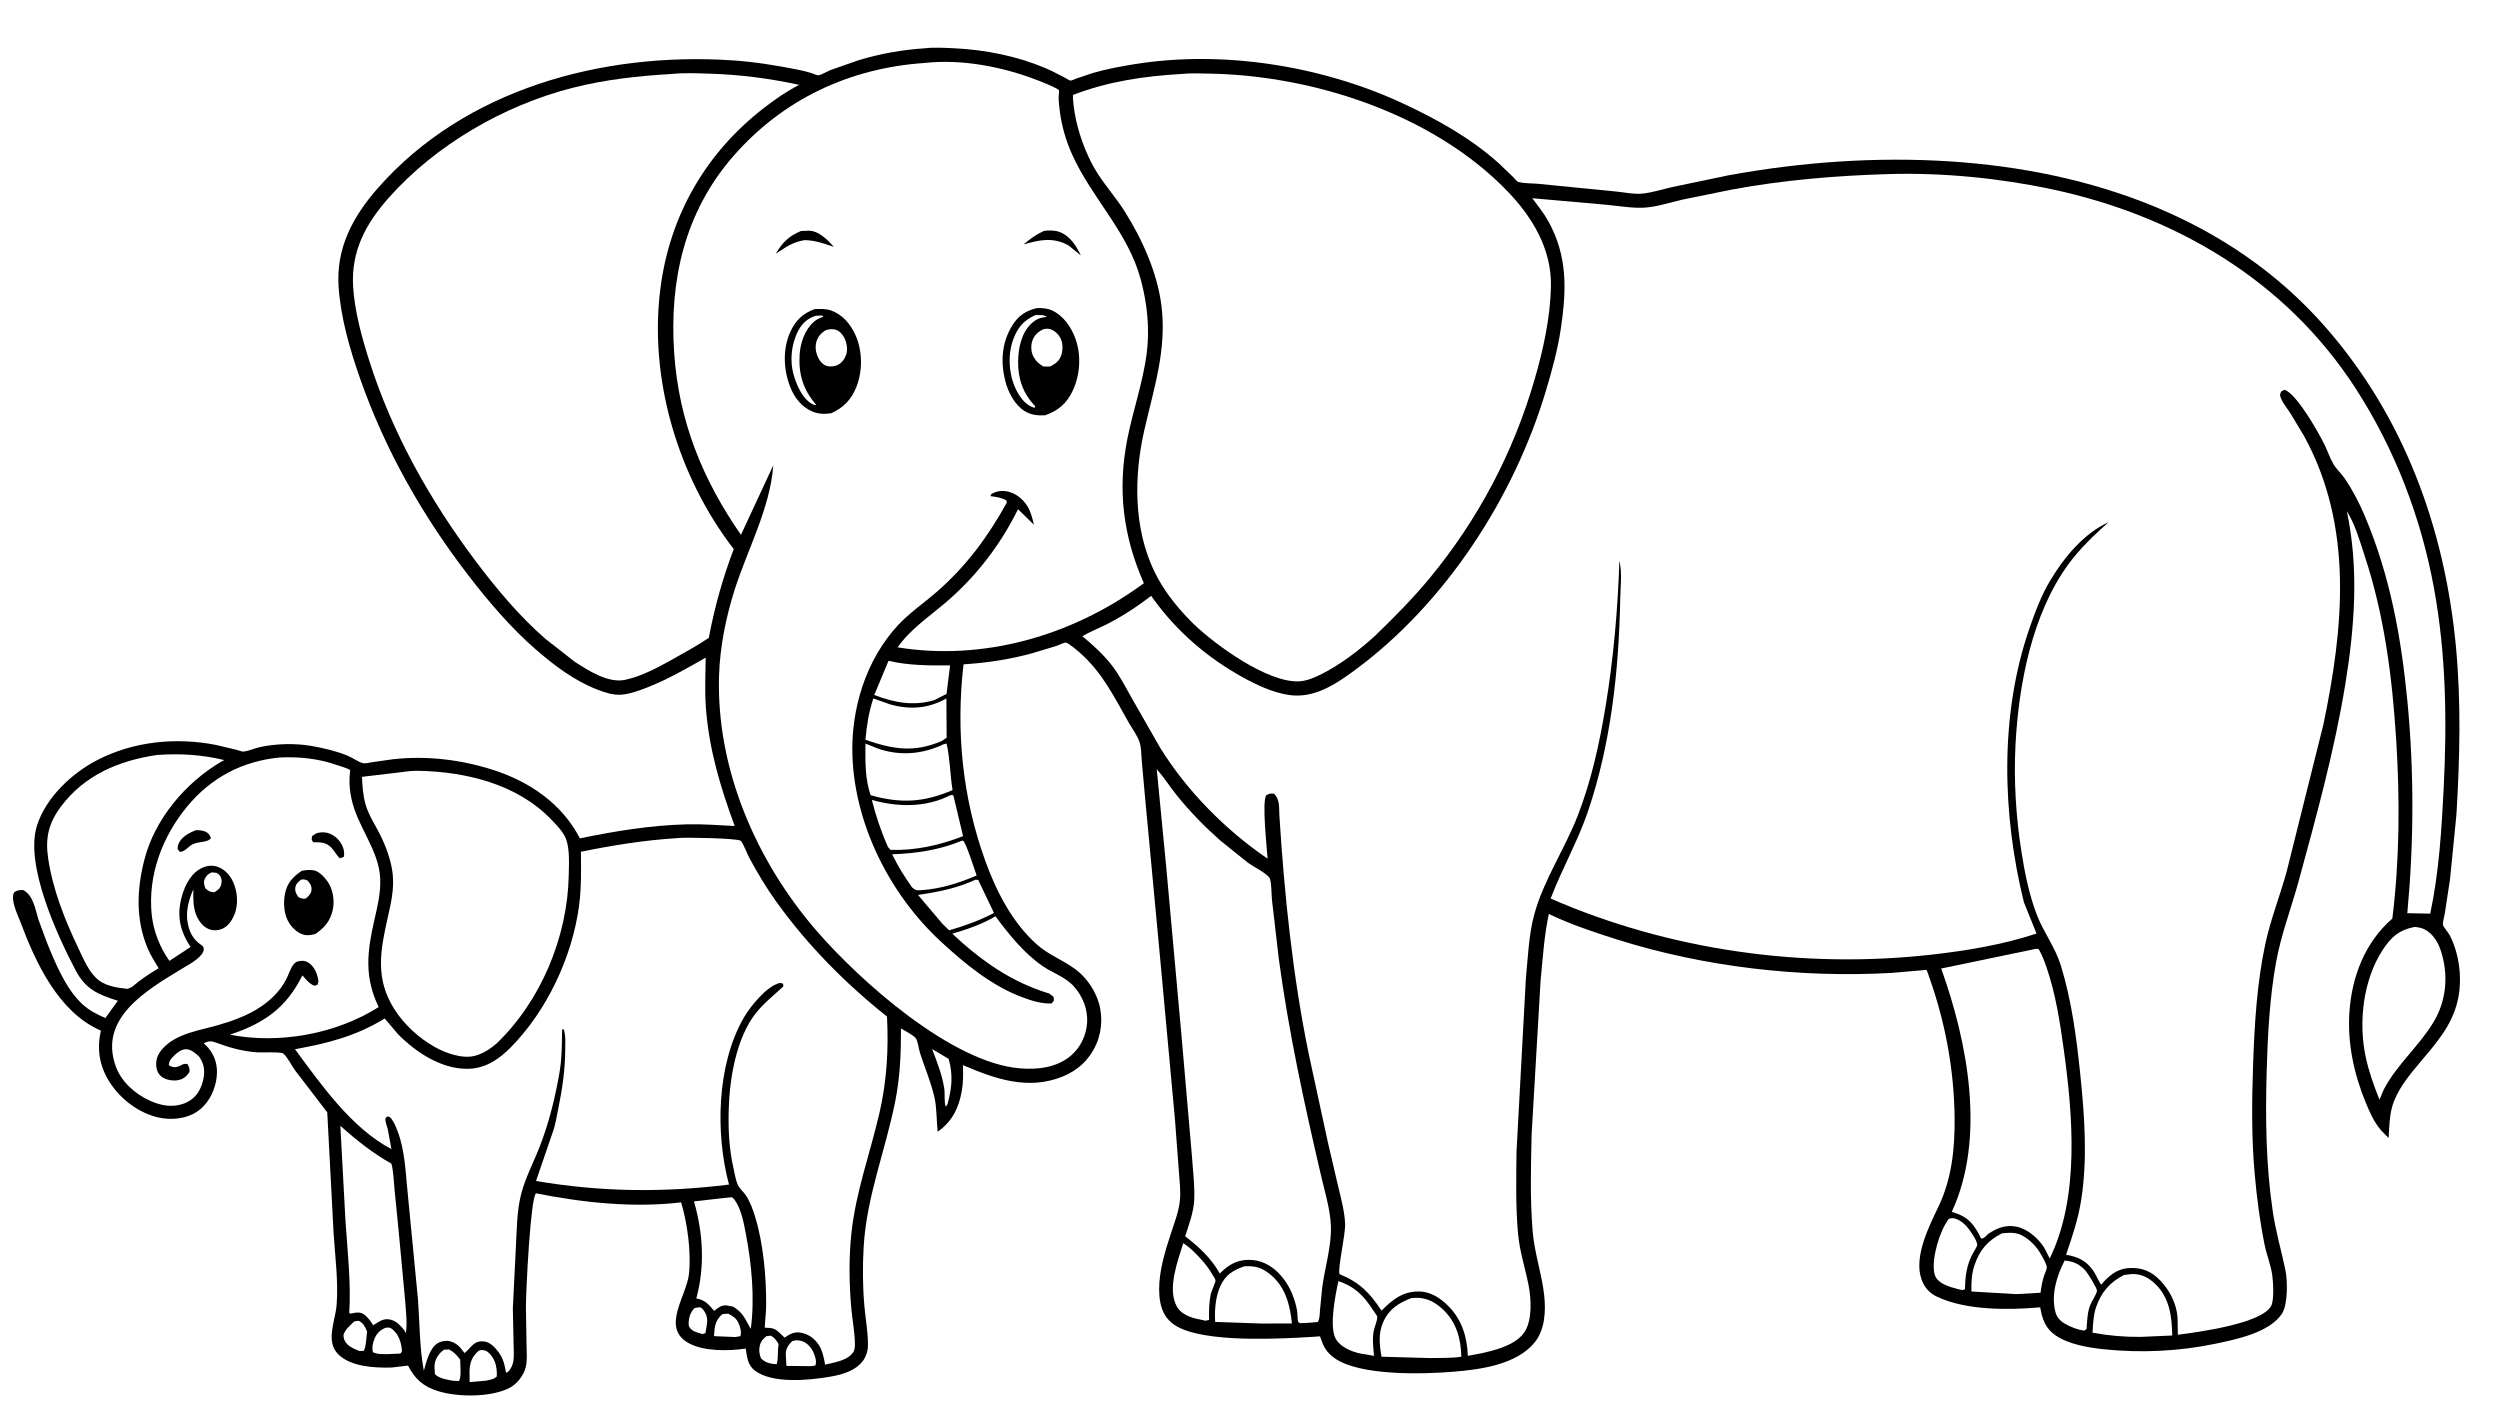
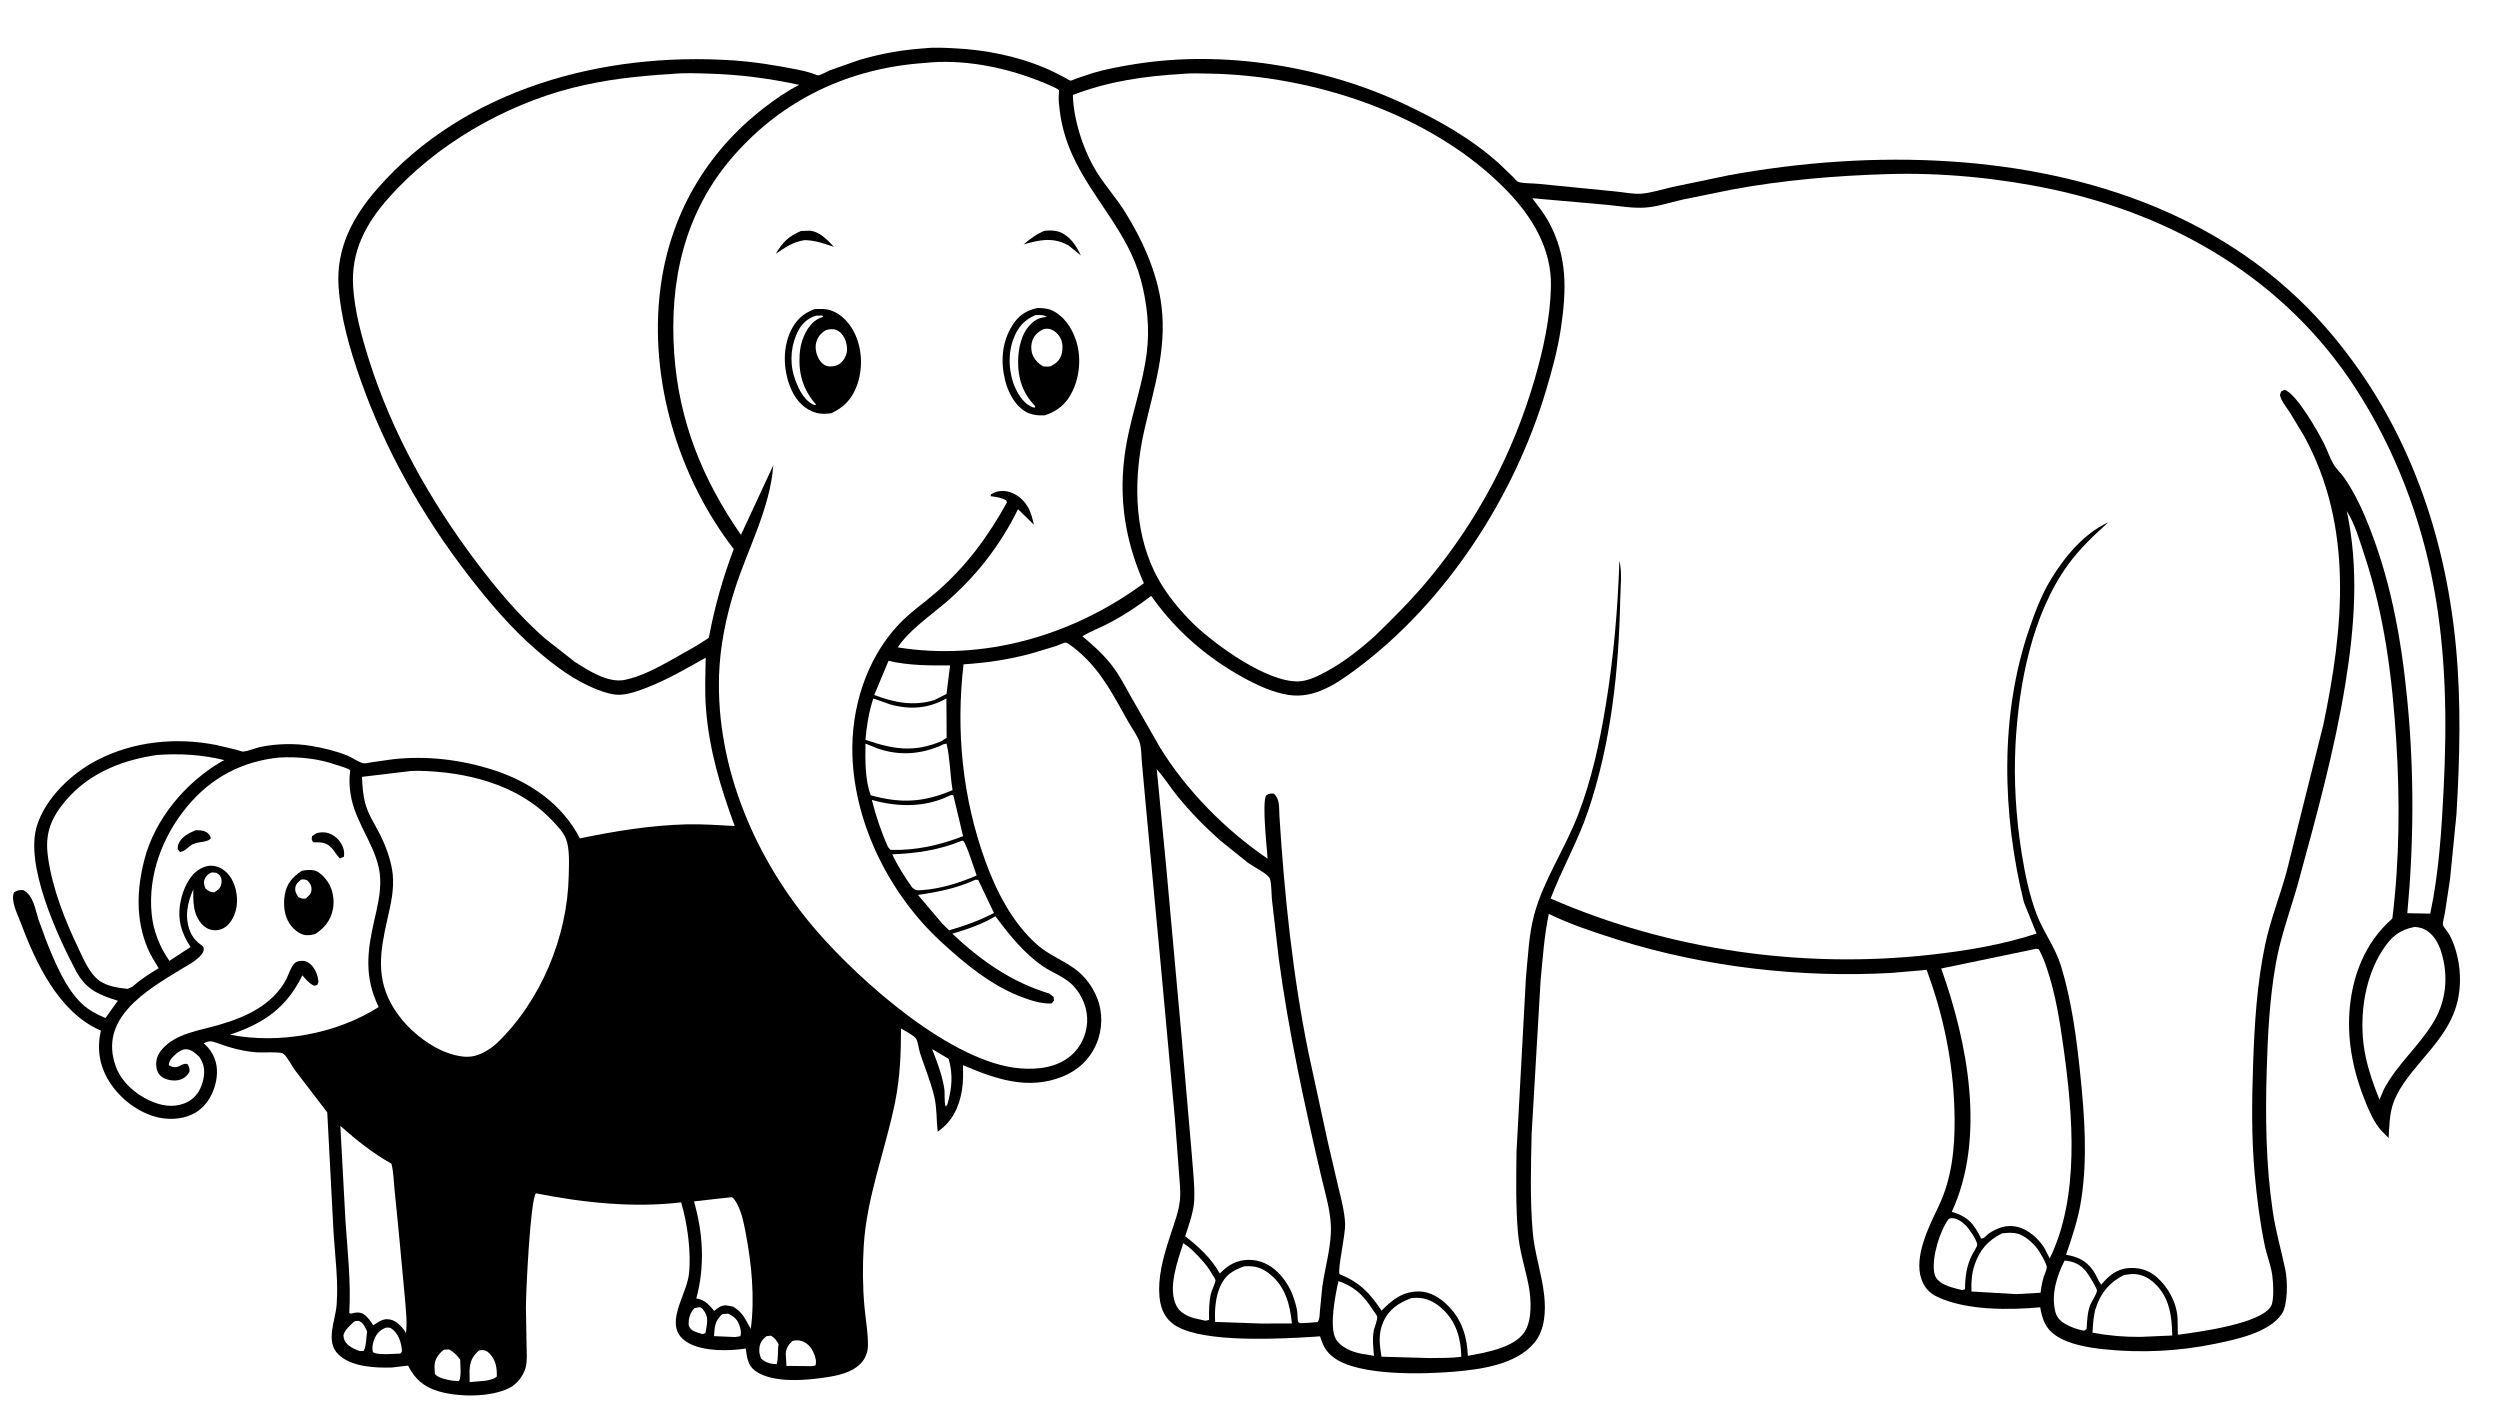
<svg xmlns="http://www.w3.org/2000/svg" version="1.1" style="display: block;" viewBox="0 0 2048 1152" width="1820" height="1024">
  <path transform="translate(0,0)" fill="rgb(255,255,255)" d="M -0 -0 L 2048 0 L 2048 1152 L -0 1152 L -0 -0 z" />
  <path transform="translate(0,0)" fill="rgb(0,0,0)" d="M 757.57 39.421 C 765.148 38.504 774.27 39.048 781.918 39.423 C 807.203 40.663 832.885 45.727 856.281 55.607 C 861.662 57.88 866.872 60.672 872.067 63.341 C 873.139 63.892 876.117 65.861 877.037 65.909 C 877.835 65.95 880.899 64.493 881.806 64.169 L 895.321 59.659 C 906.446 56.378 918.232 54.233 929.681 52.393 C 1001.9 40.782 1082.82 53.756 1148.84 84.397 C 1177.11 97.516 1204.61 112.795 1227.93 133.731 L 1239.72 145.044 C 1240.5 145.812 1242.55 148.389 1243.44 148.738 C 1247.39 150.28 1255.63 149.947 1260.06 150.443 L 1323.32 156.694 C 1330.2 157.305 1337.92 159.075 1344.76 158.511 C 1352.91 157.838 1361.85 154.915 1369.9 153.093 L 1416.44 143.382 C 1475.75 132.593 1537.11 128.173 1597.29 132.065 C 1712.97 139.545 1826.49 178.314 1904.7 267.443 C 1969.26 341.022 2002.64 432.34 2011.86 529.144 C 2016.23 575.053 2015.08 621.046 2012.32 667.004 L 2007.09 719.878 L 2002.82 747.959 C 2002.42 750.515 2001 755.137 2001.28 757.593 C 2001.41 758.766 2005.88 764.207 2006.8 765.993 C 2014.99 781.81 2017.32 802.567 2013.26 819.865 C 2008.43 840.491 1995.16 855.092 1981.9 870.857 C 1973.31 881.074 1963.56 892.986 1959.78 906.055 C 1957.39 914.342 1957.31 923.532 1956.75 932.09 L 1950.83 926.121 C 1944.97 919.435 1941.35 911.202 1938 903.069 C 1928.35 879.691 1922.9 854.353 1924.64 828.973 C 1926.65 799.685 1937.4 771.81 1959.8 752.353 C 1965.76 704.427 1966.03 654.762 1963 606.589 C 1959.76 554.994 1953.38 504.265 1937.07 455 C 1933.05 442.874 1929.34 429.373 1922.5 418.538 C 1932.5 465.264 1928.95 513.192 1921.35 559.937 C 1912.47 614.611 1897.7 667.965 1883.15 721.343 C 1876.98 743.972 1868.61 765.44 1864.45 788.684 C 1859.25 817.739 1857.73 847.486 1856.88 876.952 C 1855.76 915.433 1856.2 954.308 1861.88 992.452 C 1864.3 1008.78 1868.82 1024.12 1872.19 1040.17 C 1873.99 1048.76 1874.39 1068.54 1869.28 1076.18 C 1859.02 1091.52 1831.96 1097.09 1815.01 1100.62 C 1785.01 1106.88 1753.97 1108.36 1723.5 1105.17 C 1710.81 1103.84 1694.79 1101.21 1684.02 1093.87 C 1675.49 1088.06 1672.97 1080.38 1671.33 1070.81 C 1645.64 1073.1 1611.15 1073.48 1587.17 1062.3 C 1580.65 1059.26 1576.45 1054.65 1574.07 1047.83 C 1567.6 1029.3 1580.3 1004.43 1588.13 988.017 C 1598.94 965.367 1601.46 940.542 1601.21 915.716 C 1600.83 876.981 1593.77 838.043 1580.83 801.552 C 1580.54 800.734 1578.54 794.586 1578.16 794.357 C 1577.99 794.249 1575.58 794.622 1575.08 794.674 L 1549.19 796.889 C 1474.71 801.06 1396.05 791.991 1324.96 769.576 C 1305.83 763.543 1286.94 757.246 1268.8 748.597 C 1264.95 766.44 1263.87 784.859 1262.06 803 L 1254.73 928.49 C 1254.09 955.322 1253.35 982.095 1255.58 1008.88 C 1257.08 1026.72 1263.1 1043.36 1265.01 1061.05 C 1266.4 1073.96 1265.64 1089.27 1257.07 1099.72 C 1242.23 1117.8 1212.83 1121.74 1190.91 1123.56 C 1165.88 1125.63 1113.59 1127.2 1092.95 1112.21 C 1088.48 1108.97 1085.4 1105.2 1083.38 1100.09 L 1081.59 1095.29 C 1081.51 1095.07 1081.57 1094.71 1081.35 1094.62 C 1081 1094.47 1078.3 1094.82 1077.76 1094.86 L 1063.23 1095.7 C 1039.37 1096.83 978.356 1099.53 959.814 1083.47 C 957.797 1081.73 955.957 1079.75 954.548 1077.48 C 950.64 1071.17 949.583 1063.49 949.565 1056.2 C 949.527 1040.55 954.518 1024.64 959.356 1009.89 C 962.301 1000.91 965.719 992.233 966.618 982.751 C 967.343 975.12 966.195 966.659 965.699 958.99 L 962.517 916.795 L 950.412 785.228 L 938.156 654.43 L 935.34 623.309 C 934.899 618.457 935.067 612.852 933.65 608.19 C 932.013 602.804 927.309 596.486 924.49 591.511 C 912.74 570.776 903.008 550.824 884.803 534.717 C 883.029 533.148 875.063 526.358 873.044 526.276 C 871.482 526.212 866.982 528.443 865.317 529.021 L 845.716 534.967 C 827.3 540.055 808.38 542.895 789.336 544.076 C 782.962 598.625 788.412 653.161 807.098 704.977 C 816.116 729.987 829.281 755.683 849.413 773.577 C 859.003 782.1 870.357 786.146 880.462 793.5 C 888.755 799.535 894.951 807.904 898.751 817.397 C 903.488 829.234 903.248 843.175 898.23 854.896 C 892.775 867.638 883.062 876.759 870.285 881.862 C 842.008 893.154 815.254 883.73 788.827 872.4 C 789.054 879.661 789.185 886.337 787.919 893.523 C 785.454 907.524 779.98 918.667 768.158 926.971 C 767.057 917.473 767.594 907.947 765.44 898.546 C 762.616 886.22 757.521 874.431 753.654 862.41 C 752.722 859.511 751.941 853.031 750.438 850.704 C 748.704 848.019 741.005 844.192 738.087 842.346 C 738.101 863.047 737.368 882.297 733.267 902.656 C 725.258 942.418 709.931 980.166 707.532 1021.03 C 706.574 1037.36 706.688 1053.69 708.128 1069.99 C 709.056 1080.5 711.137 1091.38 711.023 1101.92 C 710.99 1104.96 710.538 1107.63 709.278 1110.4 L 708.998 1111 C 708.5 1112.1 708.034 1113.14 707.319 1114.13 C 700.956 1122.93 689.949 1125.96 679.749 1127.7 C 662.811 1130.58 632.997 1133.61 618.5 1122.72 C 612.449 1118.17 611.932 1111.52 610.911 1104.6 C 597.149 1106.69 576.743 1107.06 564.231 1100.19 C 541.232 1087.55 562.422 1061.72 564.396 1043.56 C 566.326 1025.8 563.168 1002.09 557.983 984.837 C 518.915 989.504 477.458 985.086 439.108 977.424 C 434.537 981.073 430.806 1058.13 430.83 1071 L 431.355 1102.11 C 431.461 1107.82 432.071 1114.72 430.57 1120.26 C 428.779 1126.87 423.608 1133.59 417.5 1136.76 C 402.174 1144.72 374.946 1144.51 358.584 1139.4 C 346.686 1135.69 339.824 1129.38 334.262 1118.56 L 320.778 1120.14 C 306.988 1120.51 287.486 1119.61 277.078 1109.29 C 266.404 1098.71 274.744 1081.84 275.75 1069 C 277.254 1049.79 274.562 1029.59 273.294 1010.39 L 268.089 911.134 L 241.612 876.542 C 239.115 873.116 235.092 865.181 231.998 862.898 C 229.95 861.387 213.936 862.197 210.48 861.947 C 198.941 861.111 188.191 858.142 177.408 854.12 C 172.858 852.422 171.119 852.536 166.821 854.5 C 169.045 856.425 170.921 858.415 172.578 860.858 C 177.704 868.414 178.686 876.655 176.992 885.5 C 175.107 895.341 169.793 905.073 161.247 910.651 C 152.274 916.507 140.154 917.629 129.831 915.317 C 113.761 911.718 98.714 900.281 89.9 886.5 C 81.356 873.14 79.28 859.41 82.621 844.145 L 81.856 843.807 C 47.637 828.51 29.104 788.177 16.691 755.069 C 14.239 748.529 8.516 737.446 11.5 730.896 C 14.565 728.953 15.508 728.994 19 728.993 C 27.503 733.433 28.843 744.833 31.531 753.231 L 38.238 771.44 C 45.048 788.341 53.749 809.667 67.274 822.286 C 72.858 827.496 79.411 830.879 86.367 833.833 L 96.528 819.688 C 80.558 814.607 70.217 810.443 61.984 794.795 C 47.043 766.396 19.999 708.2 30.352 675.976 C 37.657 653.236 58.717 633.339 79.516 622.596 C 109.511 607.103 144.122 603.682 177.057 610.137 L 193.75 614.102 C 195.028 614.43 198.183 615.686 199.381 615.557 C 203.652 615.1 208.628 612.815 212.952 611.865 C 225.876 609.025 241.77 608.648 254.767 610.879 C 264.852 612.611 275.368 615.059 284.862 618.96 C 288.608 620.5 293.98 624.412 297.667 625.103 C 299.392 625.427 302.921 624.54 304.758 624.265 L 322.121 621.807 C 349.726 618.798 377.553 622.123 403.936 630.56 C 433.822 640.118 460.48 658.343 475.057 686.656 C 504.266 680.648 532.547 675.954 562.442 675.159 C 575.535 674.811 588.793 675.866 601.871 676.527 C 590.143 644.622 580.84 613.88 578.286 579.745 C 577.267 566.12 577.875 552.265 578.105 538.613 C 562.642 547.342 547.148 556.383 530.58 562.876 C 523.77 565.546 516.276 568.35 508.963 568.945 C 502.506 569.47 495.258 567.105 489.317 564.783 C 470.33 557.363 454.385 545.263 439.064 532.025 C 418.7 514.429 400.221 492.657 383.84 471.404 C 346.103 422.447 315.513 368.515 295.042 310.136 C 286.615 286.102 279.119 260.336 277.373 234.797 C 275.22 203.309 288.877 177.597 309.062 154.492 C 380.772 72.409 494.141 42.373 599.653 49.276 C 617.631 50.453 635.381 53.327 653.039 56.805 C 657.072 57.6 660.989 58.544 664.912 59.775 C 666.14 60.161 669.15 61.582 670.312 61.549 C 672.312 61.491 678.021 58.187 680.161 57.325 L 703.537 49.129 C 721.402 43.782 738.975 40.646 757.57 39.421 z" />
  <path transform="translate(0,0)" fill="rgb(255,255,255)" d="M 173.547 714.5 L 177.5 714.921 C 178.67 715.695 179.823 716.515 180.534 717.759 C 181.783 719.945 181.798 722.641 181.047 725 C 180.108 727.951 178.043 729.375 175.5 730.847 C 171.931 730.614 171.048 729.928 168.328 727.708 C 167.337 725.027 166.475 722.764 167.722 719.971 C 168.998 717.11 170.639 715.649 173.547 714.5 z" />
  <path transform="translate(0,0)" fill="rgb(255,255,255)" d="M 568.847 1071.5 C 570.356 1071.05 571.94 1070.93 573.5 1070.74 C 574.384 1071.19 575.055 1071.5 575.701 1072.29 C 581.254 1079.07 579.109 1084.01 577.886 1091.96 L 575.5 1092.74 C 572.878 1091.96 568.535 1090.9 566.5 1089.05 C 565.312 1087.97 564.22 1086.63 564.156 1085 C 563.956 1079.96 565.344 1075.23 568.847 1071.5 z" />
  <path transform="translate(0,0)" fill="rgb(255,255,255)" d="M 627.771 1094.5 L 631.5 1094.01 C 634.723 1095.92 636.003 1097.79 637.838 1101 C 636.829 1106.29 637.801 1112.39 636.302 1117.38 L 633.5 1117.22 C 629.436 1116.69 626.315 1115.52 623.411 1112.6 C 622.305 1109.74 621.792 1107.42 622.083 1104.33 C 622.517 1099.73 624.363 1097.38 627.771 1094.5 z" />
  <path transform="translate(0,0)" fill="rgb(255,255,255)" d="M 763.574 859.25 L 777.136 867.287 C 780.932 880.421 779.72 891.502 776.178 904.449 L 774.735 906.5 C 773.271 902.303 774.261 895.936 773.501 891.264 C 771.668 880.001 767.657 869.847 763.574 859.25 z" />
  <path transform="translate(0,0)" fill="rgb(255,255,255)" d="M 591.523 1076.5 C 593.117 1076.17 594.873 1076.14 596.5 1075.99 C 600.283 1077.89 603.023 1079.63 604.897 1083.57 C 606.366 1086.65 607.683 1091.22 606.482 1094.48 L 602.249 1095.16 L 584.91 1094.43 C 585.536 1086.49 585.483 1082.34 591.523 1076.5 z" />
  <path transform="translate(0,0)" fill="rgb(255,255,255)" d="M 290.076 1082.5 C 291.335 1081.96 292.653 1081.98 294 1081.9 C 297.949 1083.91 299.016 1086.82 300.746 1090.72 C 299.997 1095.21 300.106 1102.65 297.987 1106.5 L 294.49 1106.6 C 290.987 1105.23 287.431 1103.85 284.669 1101.21 C 282.38 1099.02 281.414 1096.68 281.365 1093.5 C 282.748 1088.9 286.732 1085.75 290.076 1082.5 z" />
  <path transform="translate(0,0)" fill="rgb(255,255,255)" d="M 316.016 1087.5 C 318.683 1087.41 319.313 1087.08 321.472 1088.8 C 326.342 1092.69 328.502 1099.01 329.154 1104.99 C 329.382 1107.09 329.382 1106.95 328 1108.69 L 317.904 1109.15 C 313.839 1109.09 309.191 1109.48 305.5 1107.6 C 304.621 1103.7 305.287 1100.1 306.823 1096.46 C 308.728 1091.94 311.531 1089.33 316.016 1087.5 z" />
  <path transform="translate(0,0)" fill="rgb(255,255,255)" d="M 649.054 1098.5 C 651.561 1097.55 654.581 1097.67 657.117 1098.56 C 661.447 1100.08 664.68 1103.85 666.485 1107.97 C 667.856 1111.09 669.185 1115.31 667.951 1118.5 L 664.5 1119.02 L 644.25 1118.81 L 643.689 1108.79 C 643.872 1104.44 645.97 1101.35 649.054 1098.5 z" />
  <path transform="translate(0,0)" fill="rgb(255,255,255)" d="M 363.788 1105.5 L 367.924 1105.33 C 371.995 1107.53 374.212 1110.01 376.98 1113.68 C 376.973 1118.43 378.198 1127.26 376 1131.23 L 370.776 1130.94 C 365.833 1129.94 359.702 1129.18 356.267 1125.5 C 356.119 1122.75 355.714 1119.52 356.16 1116.8 C 356.913 1112.23 360.034 1108.05 363.788 1105.5 z" />
  <path transform="translate(0,0)" fill="rgb(255,255,255)" d="M 392.021 1106.5 C 392.647 1106.2 392.854 1106.05 393.63 1105.94 C 396.776 1105.5 399.071 1106.57 401.185 1108.82 C 406.175 1114.14 407.208 1120.52 406.975 1127.5 C 404.275 1129.96 401.746 1130.05 398.226 1130.88 L 384.733 1132.07 L 384.64 1122.85 C 384.979 1115.66 386.662 1111.31 392.021 1106.5 z" />
  <path transform="translate(0,0)" fill="rgb(255,255,255)" d="M 1691.35 1032.5 C 1698.82 1033.19 1703.86 1035.5 1708.8 1041.23 C 1710.46 1043.16 1718.11 1055.48 1717.86 1057.29 C 1717.43 1060.32 1713.51 1065.84 1712.28 1069 C 1709.9 1075.13 1709.79 1082.01 1709.35 1088.5 L 1707.43 1089.97 C 1702.04 1089.18 1696 1086.94 1691.35 1084.14 C 1687.64 1081.91 1684.86 1078.88 1683.8 1074.65 L 1683.66 1074.06 C 1680.18 1060.31 1685.02 1044.72 1691.35 1032.5 z" />
  <path transform="translate(0,0)" fill="rgb(255,255,255)" d="M 1596.31 998.5 C 1597.29 997.903 1598.2 997.752 1599.34 997.781 C 1603.49 997.886 1607.88 1001.18 1610.66 1004.03 C 1613.06 1006.48 1619.79 1016.15 1619.75 1019.64 C 1619.74 1021.03 1616.26 1026.31 1615.46 1027.93 C 1610.88 1037.2 1609.89 1045.79 1609.73 1055.96 L 1607.5 1056.72 C 1601.84 1055.37 1594.24 1053.64 1589.47 1050.13 C 1586.38 1047.85 1584.9 1045.31 1584.37 1041.51 C 1582.71 1029.52 1588.96 1008.32 1596.31 998.5 z" />
  <path transform="translate(0,0)" fill="rgb(255,255,255)" d="M 799.115 720.5 L 801.333 720.673 L 814.249 747.733 C 802.634 753.904 790.12 758.356 777.5 761.969 L 772.05 756.64 L 752.009 732.973 C 768.272 730.637 784.149 727.449 799.115 720.5 z" />
  <path transform="translate(0,0)" fill="rgb(255,255,255)" d="M 969.337 1018.21 C 972.107 1020.08 974.712 1022.1 977.121 1024.41 C 983.234 1030.28 988.973 1036.6 993.201 1043.98 C 993.827 1045.08 995.618 1047.59 995.735 1048.64 C 995.928 1050.36 992.307 1057.68 991.79 1060.25 C 990.524 1066.53 990.3 1073.81 990.471 1080.23 L 990.5 1081.14 L 987.5 1081.8 L 978.629 1079.82 C 972.93 1078.24 966.844 1075.4 963.93 1069.96 C 956.14 1055.41 964.846 1032.69 969.337 1018.21 z" />
  <path transform="translate(0,0)" fill="rgb(255,255,255)" d="M 1096.45 1049.33 C 1102.08 1051.31 1106.82 1053.61 1111.48 1057.4 C 1117.17 1062.02 1121.24 1067.56 1125.18 1073.66 C 1125.89 1074.76 1127.89 1077.2 1128.17 1078.37 C 1128.73 1080.75 1125.9 1087.14 1125.37 1090 C 1124.13 1096.68 1124.95 1103.85 1125.6 1110.56 L 1114.66 1108.73 C 1107.35 1107.18 1098.62 1103.72 1094.5 1097.08 C 1088.51 1087.42 1094 1060.16 1096.45 1049.33 z" />
  <path transform="translate(0,0)" fill="rgb(255,255,255)" d="M 727.886 541.198 C 744.079 545.077 761.72 545.096 778.3 544.959 L 775.408 568.308 L 765.312 573.42 C 748.285 578.519 732.377 575.378 716.171 569.192 L 727.886 541.198 z" />
  <path transform="translate(0,0)" fill="rgb(255,255,255)" d="M 788.162 688.5 L 788.956 688.652 C 791.181 689.539 798.632 713.123 800.075 717.053 C 786.472 722.927 770.784 727.94 755.948 728.986 C 751.622 729.291 750.581 729.762 747.169 726.786 C 740.982 718.133 735.495 709.271 730.855 699.698 C 750.905 698.994 769.539 696.159 788.162 688.5 z" />
  <path transform="translate(0,0)" fill="rgb(255,255,255)" d="M 715.398 572.024 L 729.346 576.938 C 745.565 581.469 760.702 580.309 775.284 572.008 L 775.5 604.195 L 771.306 606.997 C 748.413 616.601 731.774 613.689 708.965 605.924 C 709.978 594.369 711.764 583.055 715.398 572.024 z" />
  <path transform="translate(0,0)" fill="rgb(255,255,255)" d="M 778.11 651.5 C 779.539 651.111 779.705 650.863 781.014 651.5 L 788.952 684.821 C 770.024 692.239 749.896 696.752 729.5 696.082 L 727.466 693.76 C 721.828 681.195 717.61 668.517 714.205 655.181 C 735.443 661.101 758.056 661.55 778.11 651.5 z" />
  <path transform="translate(0,0)" fill="rgb(255,255,255)" d="M 1019.33 1037.2 C 1028.15 1036.7 1033.75 1038.25 1040.67 1043.92 C 1053.07 1054.09 1056.78 1068.83 1058.35 1084.05 L 1032.75 1084.08 L 995.481 1082.81 C 994.856 1073.45 995.754 1061.96 999.7 1053.41 C 1004.03 1044.03 1010.07 1040.52 1019.33 1037.2 z" />
  <path transform="translate(0,0)" fill="rgb(255,255,255)" d="M 1640.14 1010.17 C 1643.46 1009.81 1647.19 1009.58 1650.5 1010.01 C 1657.71 1010.94 1664.84 1017.42 1669.1 1022.98 C 1670.93 1025.37 1676.71 1035.01 1676.75 1038.03 C 1676.77 1039.76 1674.86 1043.72 1674.3 1045.53 C 1672.92 1049.95 1672.19 1054.28 1671.64 1058.87 L 1651.72 1060.01 L 1615 1057.85 C 1614.83 1050.31 1615.09 1043.48 1617.53 1036.22 C 1621.74 1023.74 1628.47 1016.02 1640.14 1010.17 z" />
  <path transform="translate(0,0)" fill="rgb(255,255,255)" d="M 1156.27 1063.22 L 1159.98 1063.04 C 1168.75 1062.78 1176.09 1066.85 1182.32 1072.81 C 1193.19 1083.23 1196.82 1096.76 1197.11 1111.3 C 1188.72 1112.58 1179.6 1112.16 1171.1 1112.38 L 1131.75 1111.27 C 1130.04 1101.4 1128.99 1092.12 1133.23 1082.67 C 1137.96 1072.15 1145.93 1067.16 1156.27 1063.22 z" />
  <path transform="translate(0,0)" fill="rgb(255,255,255)" d="M 1739.98 1044.33 L 1746 1043.57 C 1753.76 1043.21 1759.84 1046.23 1765.36 1051.47 C 1777.37 1062.89 1779.22 1078.21 1779.49 1093.9 L 1753.44 1095.04 C 1740.19 1095.17 1727.21 1094 1714.18 1091.6 C 1714.63 1084.72 1714.83 1077.57 1717.02 1070.99 C 1721.19 1058.49 1728.41 1050.22 1739.98 1044.33 z" />
  <path transform="translate(0,0)" fill="rgb(255,255,255)" d="M 773.129 609.5 L 775.421 609 C 778.285 621.006 778.303 634.776 780.342 647.126 C 756.632 657.225 738.037 658.225 713.289 651.325 C 708.54 638.574 708.801 622.391 708.997 609.007 L 718.671 612.9 C 737.021 619.426 755.667 617.825 773.129 609.5 z" />
  <path transform="translate(0,0)" fill="rgb(255,255,255)" d="M 589.813 981.626 L 599.5 980.63 C 600.345 981.213 600.932 981.61 601.557 982.44 C 607.096 989.786 609.239 1001.31 610.916 1010.13 C 615.709 1035.32 618.443 1063.03 615.051 1088.5 C 610.311 1080.5 609.1 1075.46 600.531 1070.26 L 595.283 1069.27 C 591.035 1068.8 588.146 1071.26 585.053 1073.77 C 580.958 1068.9 577.933 1065.12 571.48 1063.77 L 570.417 1063.56 C 577.567 1037.14 576.017 1010.31 568.521 984.05 L 589.813 981.626 z" />
  <path transform="translate(0,0)" fill="rgb(255,255,255)" d="M 1978.08 759.187 C 1980.83 759.478 1983.47 759.806 1985.96 761.075 C 1993.5 764.9 1997.57 772.213 1999.97 780.064 C 2005.85 799.275 2004.01 819.659 1993.68 836.93 C 1981.81 856.779 1963.75 871.578 1952.81 892.35 L 1949.28 900.718 C 1944.69 889.347 1940.64 878.037 1938.04 866.026 C 1931.9 837.66 1935.76 802.513 1952.04 777.825 C 1959.03 767.226 1965.35 761.687 1978.08 759.187 z" />
  <path transform="translate(0,0)" fill="rgb(255,255,255)" d="M 278.816 922.183 C 291.776 933.701 305.492 944.674 320.659 953.15 C 322.373 959.69 322.49 966.999 323.144 973.753 L 326.483 1007.3 L 331.946 1065.87 C 332.509 1074.27 333.763 1083.69 332.5 1092.04 L 331.054 1089.38 C 328.042 1085.77 324.89 1082.17 320.136 1080.95 C 314.742 1079.58 311.489 1081.89 307.213 1084.56 L 306.574 1084.95 L 305.711 1085.5 C 303.87 1082.42 300.902 1078.33 297.843 1076.42 C 294.846 1074.54 291.552 1074.92 288.337 1075.81 C 287.192 1076.13 287.181 1075.92 286.124 1075.5 C 287.593 1050.47 284.752 1025.55 283.045 1000.59 L 278.816 922.183 z" />
  <path transform="translate(0,0)" fill="rgb(255,255,255)" d="M 128.606 618.338 C 147.587 616.988 165.295 618.063 183.789 622.522 L 181.322 623.784 C 151.883 641.041 126.768 670.869 118.245 704.208 C 112.038 728.487 111.082 752.884 120.846 776.47 C 123.233 782.236 126.781 787.671 129.964 793.028 C 122.305 797.612 115.043 802.339 108.321 808.234 C 107.15 808.945 105.765 809.41 104.5 809.943 C 96.707 809.109 87.671 807.873 81.217 803.121 C 73.239 797.245 68.541 785.773 64.375 777.04 C 53.17 753.556 43.302 728.929 39.452 703.046 C 36.998 686.554 39.659 674.388 49.86 660.684 C 69.167 634.747 97.566 622.89 128.606 618.338 z" />
  <path transform="translate(0,0)" fill="rgb(255,255,255)" d="M 1666.03 777.5 C 1667.86 777.104 1668.34 776.896 1670.17 777.5 C 1672.8 782.098 1674.78 787.25 1676.5 792.252 C 1683.9 813.701 1687.52 837.014 1690.61 859.437 C 1698.07 913.598 1703.82 980.18 1679.14 1030.82 L 1674.66 1022.04 C 1669.71 1014.24 1661.06 1006.58 1651.78 1004.72 C 1643.12 1002.99 1635.8 1005.92 1628.66 1010.71 C 1626.86 1012.36 1625.45 1014.5 1622.96 1014.5 L 1620.93 1010.5 C 1615.33 1000.25 1610.02 995.857 1598.9 992.613 C 1627.03 931.906 1611.87 853.593 1590.23 793.269 L 1666.03 777.5 z" />
  <path transform="translate(0,0)" fill="rgb(255,255,255)" d="M 336.912 631.433 L 342.5 631.307 C 381.505 632.014 423.485 642.067 451.5 671.134 C 455.769 675.564 461.403 681.28 463.641 687.044 C 466.895 695.424 466.078 708.56 465.894 717.39 C 464.844 767.528 442.988 820.14 406.566 854.896 C 401.405 859.239 395.868 862.915 389.313 864.714 C 379 867.546 365.269 862.683 356.17 857.567 C 343.006 850.167 330.953 839.114 322.9 826.329 C 307.422 801.752 311.429 779.194 317.414 752.5 C 320.181 740.159 323 728.756 321.707 715.975 C 320.621 705.234 315.957 692.577 311.073 683 C 306.976 674.968 301.768 667.234 299.358 658.48 C 297.304 651.017 296.884 643.942 296.546 636.256 L 336.912 631.433 z" />
  <path transform="translate(0,0)" fill="rgb(255,255,255)" d="M 947.609 629.941 C 953.558 636.639 958.507 644.571 964.157 651.579 C 974.772 664.743 987.014 677.24 999.68 688.439 L 1022.31 706.624 C 1026.61 709.787 1037.28 715.015 1039.94 718.919 C 1041.6 721.34 1041.6 732.989 1041.95 736.597 L 1047.53 784.872 C 1055.69 845.427 1068.42 903.858 1082.3 963.326 C 1085.34 976.354 1089.71 990.544 1090.26 1003.92 C 1090.93 1020.22 1085.44 1037.9 1083.21 1054.11 L 1081.3 1073.57 C 1081.03 1076.73 1081.21 1080.14 1079.5 1082.89 L 1071.09 1083.55 L 1065 1083.81 C 1064.5 1083.43 1063.8 1083.21 1063.5 1082.66 C 1062.83 1081.43 1062.97 1076 1062.69 1074.27 C 1061.98 1069.78 1060.61 1065.26 1059.01 1061 C 1056.4 1054.08 1052.19 1047.53 1046.96 1042.31 C 1040.43 1035.8 1032.05 1031.76 1022.75 1031.92 C 1012.86 1032.08 1005.98 1036.26 999.264 1043.11 C 992.279 1030.68 982.078 1021.21 970.89 1012.62 C 973.933 1003.23 977.943 992.474 978.325 982.556 C 978.804 970.165 977.121 957.552 976.286 945.191 L 967.832 847.699 L 955.44 710.855 L 947.609 629.941 z" />
  <path transform="translate(0,0)" fill="rgb(255,255,255)" d="M 228.992 620.412 C 244.604 619.621 260.498 621.19 275.339 626.378 C 277.465 627.122 285.557 629.372 286.85 630.797 C 286.984 630.945 286.807 631.193 286.787 631.391 L 286.337 637.148 C 286.075 642.819 286.758 648.71 287.93 654.255 C 292.752 677.052 310.4 696.097 311.448 719.458 C 311.989 731.493 309.137 742.773 306.49 754.384 C 300.639 780.055 298.456 800.401 310.202 824.856 C 275.256 846.97 228.745 855.357 188.339 847.472 L 188.883 847.291 C 216.537 837.934 234.596 825.466 247.697 798.91 C 250.422 801.845 253.439 805.828 257.242 807.261 C 258.159 807.606 259.17 806.874 260.051 806.5 L 260.884 804 C 260.315 799.002 258.479 793.693 254.782 790.129 C 252.585 788.01 250.262 786.828 247.129 786.993 C 244.367 787.139 242.473 787.499 240.625 789.763 C 237.964 793.023 236.444 798.18 234.526 801.974 C 229.185 812.531 220.013 820.919 209.943 826.911 C 200.196 832.712 189.18 836.621 178.312 839.731 C 163.009 844.112 144.046 846.564 133.018 859.143 C 129.184 863.516 127.468 867.844 128.041 873.712 C 128.362 876.991 129.877 879.976 132.499 881.996 C 135.808 884.547 141.731 885.481 145.781 884.753 C 150.106 883.975 152.933 881.612 155.236 878 C 155.386 874.823 155.106 874.306 153.546 871.5 C 149.575 870.8 148.57 873 144.899 873.889 C 142.399 874.494 140.409 873.719 138.264 872.5 C 138.401 869.893 139.409 868.002 141.164 866.109 C 143.783 863.284 148.277 859.307 152.398 859.383 C 156.684 859.462 160.218 862.755 163.157 865.471 C 164.195 866.972 165.091 868.59 165.8 870.273 C 168.55 876.8 167.019 884.855 164.245 891.134 C 161.581 897.164 156.95 901.532 150.792 903.845 C 141.326 907.4 131.924 905.629 122.95 901.608 C 110.985 896.248 99.624 886.361 94.988 873.826 C 80.324 834.183 119.746 811.284 148.099 793.998 C 153.559 790.67 164.051 785.409 166.57 779.318 C 166.973 778.344 167.078 776.455 166.5 775.51 C 165.921 774.564 163.452 773.057 162.524 772.244 C 159.549 769.638 157.291 766.764 155.808 763.076 C 150.997 751.114 153.438 739.7 158.364 728.366 C 158.25 735.202 158.122 742.825 160.674 749.26 C 162.539 753.962 166.091 759.008 170.972 760.922 C 175.025 762.51 179.193 762.228 183.043 760.253 C 188.224 757.597 191.656 751.228 193.118 745.821 C 195.369 737.497 193.958 727.247 189.667 719.798 C 187.017 715.196 182.465 710.987 177.241 709.618 C 172.131 708.28 167.369 709.478 162.96 712.248 C 154.655 717.466 149.987 728.659 148.029 737.939 C 145.033 752.133 148.21 763.712 156.123 775.623 L 138.801 786.991 C 130.934 776.089 125.594 762.261 124.256 748.879 C 121.047 716.799 132.995 685.132 153.276 660.604 C 172.981 636.774 198.541 623.39 228.992 620.412 z" />
  <path transform="translate(0,0)" fill="rgb(0,0,0)" d="M 160.368 679.95 C 162.822 679.872 166.25 680.131 168.5 681.236 C 170.956 682.442 171.945 684.054 172.819 686.5 C 169.359 690.748 161.518 688.627 156.219 692.482 L 155.408 693.083 C 152.602 695.373 151.1 697.166 147.5 697.817 L 145.5 695.535 C 145.549 694.2 145.628 692.763 146.107 691.5 C 148.411 685.424 154.798 682.211 160.368 679.95 z" />
  <path transform="translate(0,0)" fill="rgb(0,0,0)" d="M 259.138 682.5 C 261.631 681.696 264.174 681.521 266.771 681.875 C 270.999 682.452 275.606 685.477 278.101 688.892 C 280.983 692.836 282.506 696.875 281.715 701.739 L 278.5 703.011 C 275.887 700.824 274.13 697.125 271.726 694.559 C 267.043 689.56 262.82 689.927 256.5 689.797 C 255.115 687.447 255.158 687.443 255.706 684.763 L 259.138 682.5 z" />
  <path transform="translate(0,0)" fill="rgb(0,0,0)" d="M 247.182 713.235 C 250.517 712.623 253.732 712.259 257.107 712.852 C 261.504 713.625 266.071 718.684 268.477 722.196 C 272.757 728.445 274.214 737.561 272.654 744.953 C 270.72 754.12 265.905 759.892 258.297 764.985 C 255.786 765.65 252.434 766.318 249.833 765.835 C 244.777 764.897 240.175 760.834 237.337 756.695 C 232.718 749.96 231.936 740.411 233.349 732.587 C 235.026 723.304 239.707 718.359 247.182 713.235 z" />
  <path transform="translate(0,0)" fill="rgb(255,255,255)" d="M 246.562 720.5 C 248.827 719.999 249.823 720.298 251.931 721.208 C 254.127 723.768 255.409 725.395 255.151 729 C 254.928 732.119 252.659 734.007 250.5 735.954 C 247.637 736.214 247.109 736.04 244.5 734.798 C 242.823 732.366 241.459 730.128 241.926 727 C 242.422 723.69 244.252 722.53 246.562 720.5 z" />
-   <path transform="translate(0,0)" fill="rgb(255,255,255)" d="M 555.113 686.428 L 555.903 686.323 C 561.75 685.761 603.799 686.51 606.754 688.592 C 608.438 689.779 612.355 699.87 613.664 702.301 C 620.481 714.956 627.74 727.135 636.131 738.801 C 661.693 774.34 692.433 805.363 726.625 832.632 C 728.012 859.179 726.491 885.308 720.526 911.258 C 712.948 944.218 701.137 975.988 697.5 1009.87 C 695.294 1030.43 695.595 1051.41 697.424 1071.98 C 698.248 1081.24 700.154 1090.74 700.344 1100 C 700.397 1102.56 700.391 1105.35 698.994 1107.53 C 694.588 1114.4 683.334 1116.05 675.914 1117.74 C 674.998 1112.37 673.832 1106.5 670.897 1101.83 C 667.663 1096.69 662.475 1092.86 656.512 1091.67 C 650.77 1090.52 647.402 1092.52 642.711 1095.63 L 639.092 1092.2 C 634.924 1087.89 632.326 1087.61 626.5 1087.52 C 626.692 1081.33 627.618 1075.19 627.645 1068.98 C 627.747 1045.81 625.423 1019.02 618.631 996.762 C 616.845 990.91 614.417 984.05 610.966 979 C 609.008 976.135 605.953 973.765 604.498 970.591 C 602.614 966.482 601.782 961.011 600.797 956.583 C 597.175 940.306 596.492 924.619 596.993 908 C 597.747 882.952 603.257 850.095 619.102 829.944 C 625.806 821.417 633.938 815.279 641.717 807.907 L 641.5 805.682 C 640.496 805.435 639.376 804.943 638.366 805.209 C 627.764 808.001 614.501 824.522 609.2 833.739 C 587.156 872.065 585.952 928.287 597.194 970.271 C 543.445 976.921 492.473 976.41 439.114 967.317 L 452.828 927.249 C 455.017 921.348 456.121 914.051 457.393 907.857 C 460.645 892.013 462.958 876.006 463.034 859.808 C 463.059 854.356 463.603 848.177 461.754 843.021 C 461.336 843.132 460.805 843.048 460.5 843.355 C 460.392 843.463 460.391 849.584 460.377 850.239 C 460.171 859.539 460.028 868.747 458.436 877.939 C 454.818 898.828 449.917 919.058 442.249 938.872 C 437.291 951.686 430.592 964.161 427.074 977.463 C 423.421 991.281 423.437 1006.07 422.662 1020.28 L 420.117 1071.58 L 420.785 1102.92 C 420.924 1108.54 421.607 1115.89 418.396 1120.76 C 417.233 1122.53 416.65 1123.88 414.5 1124.3 C 413.428 1117.87 412.25 1112.59 408.245 1107.31 C 405.491 1103.67 401.566 1099.42 396.796 1098.83 C 387.873 1097.73 386.395 1103.72 380.5 1108.31 C 377.382 1103.87 374.318 1100.14 368.868 1098.68 C 365.607 1097.81 361.369 1098.51 358.5 1100.24 C 351.757 1104.28 349.255 1115.82 347.223 1122.82 C 343.61 1103.79 343.862 1083.77 342.422 1064.45 L 334.089 978.386 C 332.288 961.612 331.907 942.647 325.815 926.864 C 324.467 923.373 323.012 919.285 320.625 916.363 C 319.261 914.694 319.101 914.747 316.958 914.5 C 316.76 914.798 315.632 916.275 315.63 916.5 C 315.607 918.826 317.16 922.748 317.71 925.112 L 320.665 941.196 C 288.181 924.255 262.959 888.294 241.659 859.357 C 268.525 854.529 291.686 848.647 315.155 834.213 L 326.193 847.227 C 340.632 861.801 361.361 875.509 382.557 875.433 C 397.389 875.38 408.525 867.904 418.632 857.632 C 448.094 827.691 468.609 783.979 474.288 742.444 C 476.326 727.542 476.047 712.604 475.894 697.606 C 502.489 692.198 527.994 688.105 555.113 686.428 z" />
  <path transform="translate(0,0)" fill="rgb(255,255,255)" d="M 550.61 60.434 C 560.474 59.407 571.321 59.901 581.235 60.206 C 606.413 60.98 630.088 64.049 654.705 69.381 C 644.347 74.659 635.198 81.051 626 88.141 C 578.207 124.985 548.616 176.397 540.982 236.295 C 531.491 310.767 555.575 390.645 601.088 449.693 C 591.983 473.692 585.403 497.169 580.657 522.394 C 571.184 528.707 561.099 534.297 551.163 539.846 C 539.211 546.521 525.55 553.969 512 556.8 C 498.119 559.7 482.108 549.193 470.844 542.028 L 446.698 523.106 C 425.715 504.907 406.487 481.924 389.838 459.78 C 352.376 409.952 321.219 354.578 302.373 294.991 C 296.318 275.846 290.602 255.134 289.304 235 C 287.419 205.765 299.59 183.121 318.567 161.748 C 356.95 118.518 412.891 86.142 468.741 71.887 C 495.63 65.024 522.986 62.031 550.61 60.434 z" />
  <path transform="translate(0,0)" fill="rgb(255,255,255)" d="M 968.351 60.427 C 975.303 59.66 982.988 60.049 990 60.155 C 1075.84 61.455 1173.78 93.442 1234.48 156.09 C 1255.23 177.503 1271.12 203.682 1270.53 234.349 C 1270.04 260.136 1264.24 286.3 1257.06 311 C 1239.75 370.634 1210.87 425.385 1171.33 473.3 C 1157.38 490.216 1141.96 505.71 1126.21 520.935 C 1113.24 532.637 1098.88 543.712 1083.33 551.707 C 1077.39 554.759 1070.32 557.885 1063.56 558.05 C 1037.72 558.677 996.421 528.694 978.5 511.683 L 974.506 507.716 C 962.962 495.826 952.645 482.656 945.471 467.644 C 928.626 432.397 928.837 390.238 937.305 352.805 C 945.121 318.256 955.904 286.715 951.504 250.623 C 948.195 223.479 935.735 195.829 921.225 172.863 C 914.564 162.319 906.285 152.967 899.533 142.553 C 888.07 124.872 879.385 98.725 878.898 77.658 C 907.854 66.487 937.563 62.187 968.351 60.427 z" />
  <path transform="translate(0,0)" fill="rgb(255,255,255)" d="M 757.61 51.423 C 787.836 48.106 820.93 54.458 849.12 65.299 C 852.248 66.502 866.427 71.964 867.548 73.888 C 867.707 74.161 867.277 78.45 867.266 79.085 C 867.198 82.898 867.691 86.816 868.149 90.598 C 869.617 102.706 873.162 114.918 878.132 126.051 C 894.302 162.276 923.884 189.447 934.507 228.792 C 939.808 248.431 942.003 269.359 939.347 289.611 C 936.247 313.25 928.18 335.976 923.552 359.336 C 915.319 400.892 920.006 439.036 937.06 477.626 L 934.479 479.496 C 877.333 520.737 805.663 541.52 735.369 530.179 C 744.951 516.088 760.617 505.355 773.566 494.431 C 798.951 473.014 819.341 446.753 833.963 417 L 847.017 429.719 C 845.707 424.415 844.42 418.766 841.403 414.143 C 837.706 408.479 832.147 403.942 825.463 402.516 C 820.585 401.476 816.045 402.137 811.823 404.825 L 811.5 406.335 C 816.272 406.921 820.014 407.446 824.324 409.678 L 824.847 411.5 C 809.213 439.723 791.66 463.569 767.173 484.901 C 756.825 493.916 745.226 501.748 735.843 511.809 C 709.338 540.23 696.937 580.781 698.317 619.223 C 700.352 675.918 729.148 732.655 770.5 770.97 C 790.188 789.212 812.539 807.673 838.016 817.009 C 845.66 819.81 853.268 822.218 861.5 821.89 L 863.417 819.5 L 863.076 816.5 L 859.629 813.802 C 828.132 804.219 803.937 786.952 780.094 764.74 C 791.939 761.318 804.905 756.864 815.464 750.462 C 826.608 765.443 838.651 780.602 854.179 791.311 C 862.877 797.309 872.67 800.027 879.944 808.175 C 886.998 816.077 891.247 826.916 890.574 837.567 C 889.93 847.743 885.302 857.747 877.522 864.438 C 865.986 874.358 850.604 876.21 836 875.092 C 779.799 870.789 704.562 803.518 668.988 762.444 C 619.396 705.186 586.493 629.358 589.069 552.665 C 589.852 529.356 594.723 505.312 601.784 483.124 C 612.403 449.757 630.93 416.155 633.465 381.052 L 606.987 438.003 C 575.387 392.446 556.129 344.846 552.302 289.183 C 548.223 229.856 560.737 173.645 600.704 127.818 C 641.475 81.068 696.023 55.579 757.61 51.423 z" />
  <path transform="translate(0,0)" fill="rgb(0,0,0)" d="M 855.238 189.008 C 859.264 188.416 864.142 188.465 867.982 189.887 C 876.466 193.028 881.805 201.332 885.406 209.118 L 875.376 200.933 L 874.499 200.454 C 862.22 194.033 851.121 196.395 838.519 200.126 C 843.934 195.454 848.644 191.97 855.238 189.008 z" />
  <path transform="translate(0,0)" fill="rgb(0,0,0)" d="M 656.162 189.093 L 662.917 188.836 C 671.144 189.207 677.914 196.418 683.166 202.085 C 674.693 199.357 668.172 196.755 659.118 196.564 C 649.206 198.182 643.742 202.325 635.529 207.699 C 641.149 198.31 645.971 193.415 656.162 189.093 z" />
  <path transform="translate(0,0)" fill="rgb(0,0,0)" d="M 667.28 253.086 C 671.852 252.9 676.409 252.635 680.788 254.19 C 690.033 257.474 696.704 265.294 700.669 274.046 C 706.545 287.015 706.796 303.167 701.714 316.427 C 697.678 326.957 691.073 333.825 680.871 338.427 C 675.342 339.147 670.579 339.119 665.363 336.901 C 656.477 333.124 650.743 325.512 647.279 316.697 C 641.733 302.585 641.117 285.503 647.496 271.579 C 651.769 262.254 657.757 256.623 667.28 253.086 z" />
  <path transform="translate(0,0)" fill="rgb(255,255,255)" d="M 668.472 258.5 L 673.5 258.321 L 674.5 259.335 C 671.804 260.196 669.011 261.47 666.86 263.346 C 659.362 269.888 655.696 280.49 655.067 290.22 C 654.023 306.357 657.945 319.215 668.663 331.5 C 667.31 331.738 666.816 331.609 665.559 330.944 C 657.519 326.69 652.932 316.007 650.414 307.784 C 646.662 295.53 648.147 281.346 654.278 270.12 C 657.371 264.458 662.256 260.25 668.472 258.5 z" />
  <path transform="translate(0,0)" fill="rgb(255,255,255)" d="M 676.205 270.5 C 678.813 269.392 682.377 269.137 685.09 270.143 C 688.058 271.244 690.684 274.294 691.938 277.126 C 693.726 281.161 694.695 286.632 693.035 290.826 C 691.542 294.6 689.287 297.588 685.5 299.159 C 683.629 299.915 680.425 300.257 678.405 299.919 C 675.31 299.401 672.928 297.27 671.311 294.698 C 668.716 290.57 667.449 285.308 668.618 280.508 C 669.732 275.937 672.332 272.968 676.205 270.5 z" />
  <path transform="translate(0,0)" fill="rgb(0,0,0)" d="M 849.47 252.241 C 853.307 252.1 858.029 252.418 861.557 254.024 C 871.216 258.421 877.579 267.786 881.069 277.516 C 885.929 291.07 884.828 307.307 878.639 320.217 C 873.658 330.609 866.8 336.382 855.983 340.097 C 850.117 340.352 844.626 339.847 839.533 336.713 C 831.145 331.552 825.753 320.954 823.439 311.636 C 819.583 296.102 820.633 280.463 829.212 266.56 C 834.189 258.493 840.4 254.349 849.47 252.241 z" />
  <path transform="translate(0,0)" fill="rgb(255,255,255)" d="M 848.177 257.975 C 851.356 258.083 855.037 257.426 857.488 259.5 C 852.3 259.926 848.73 261.328 844.915 264.884 C 836.654 272.584 834.167 285.19 834.034 296.057 C 833.863 310.037 838.107 322.449 847.961 332.5 C 848.046 333.324 848.083 332.829 847.5 333.916 L 846.12 333.518 C 839.534 331.258 834.797 324.227 831.983 318.22 C 826.312 306.112 825.43 290.257 830.143 277.67 C 833.789 267.933 838.697 262.248 848.177 257.975 z" />
  <path transform="translate(0,0)" fill="rgb(255,255,255)" d="M 854.812 269.5 C 856.414 269.211 858.058 268.984 859.672 269.331 C 863.288 270.108 866.661 273.157 868.443 276.304 C 870.784 280.442 870.865 285.926 869.521 290.41 C 868.046 295.331 864.885 297.716 860.5 299.986 C 858.556 300.343 856.471 300.094 854.5 299.996 C 851.053 297.985 848.373 295.407 846.491 291.844 C 844.566 288.2 844.328 282.79 845.719 278.934 C 847.398 274.276 850.484 271.61 854.812 269.5 z" />
  <path transform="translate(0,0)" fill="rgb(255,255,255)" d="M 1546.69 142.475 C 1590.64 141.122 1637.63 145.715 1680.57 154.836 C 1782.04 176.389 1872.46 229.578 1929.61 317.857 C 1961.88 367.722 1983.34 423.73 1994 482.129 C 2003.86 536.141 2004.61 590.848 2001.87 645.505 C 2000.16 679.506 1997.97 714.994 1990.84 748.307 L 1972.07 747.95 C 1977.47 690.226 1977.71 631.872 1972.13 574.142 C 1967.05 521.612 1957.9 471.339 1937.19 422.44 C 1932.65 411.721 1927.18 401.095 1920.56 391.5 C 1917.83 387.548 1913.86 384.054 1911.5 379.961 C 1908.67 375.054 1906.71 369.133 1904.18 363.993 C 1899.33 354.163 1881.55 322.542 1871.5 319.141 L 1868.63 320.638 L 1867.74 323.5 C 1868.86 328.713 1873.02 333.46 1875.93 337.846 L 1887.47 357.017 C 1928.14 431.19 1919.91 514.062 1903.27 593.604 L 1873.15 714.189 C 1867.65 734.057 1859.94 753.362 1855.65 773.56 C 1848.86 805.513 1846.86 839.249 1845.74 871.836 C 1844.71 901.714 1844.35 931.612 1847.03 961.42 C 1848.79 980.933 1851.25 1000.44 1855.18 1019.65 C 1856.86 1027.87 1860.28 1036.26 1861.43 1044.47 C 1862.19 1049.93 1863.12 1064.59 1860.59 1069.53 C 1853.02 1084.28 1800.05 1091.21 1784.1 1093.29 L 1783.88 1079.77 C 1783.07 1066.83 1776.28 1054.34 1766.63 1045.95 C 1759.95 1040.12 1752.25 1038.05 1743.5 1038.71 C 1733.87 1039.45 1727.3 1045.18 1721.31 1052.26 C 1718.58 1048.6 1717.16 1044.04 1714.45 1040.31 C 1708.63 1032.28 1701.88 1029.39 1692.51 1027.74 C 1697.62 1012.93 1702.54 998.255 1704.94 982.708 C 1710.21 948.628 1707.66 914.075 1704.16 879.953 C 1701.11 850.235 1697.1 819.636 1688.31 790.99 C 1683.67 775.861 1674.14 763.77 1668.53 749.136 C 1662.29 732.876 1658.77 715.347 1656.05 698.188 C 1651.47 669.238 1649.58 639.251 1651.1 609.951 C 1653.68 560.531 1664.62 503.027 1694.3 462.255 C 1703.81 449.191 1715.28 438.49 1727.19 427.7 C 1706.96 436.97 1691.16 456.202 1679.91 474.803 C 1672.33 487.33 1667.18 501.083 1662.42 514.873 C 1638.01 585.623 1640.19 666.901 1657.95 738.889 L 1668.32 764.638 C 1640.57 773.788 1610.82 778.712 1581.85 781.955 C 1476.71 793.722 1367.28 778.263 1270.28 735.94 C 1279.5 711.724 1292.54 689.073 1300.87 664.522 C 1319.71 608.995 1326.13 549.465 1327.28 491.101 C 1327.47 481.041 1328.99 468.885 1326.61 459.142 C 1325.3 499.062 1321.81 539.043 1315.31 578.453 C 1310.31 608.756 1303.76 638.831 1292.68 667.568 C 1282 695.299 1264.46 720.738 1256.76 749.367 C 1252.35 765.774 1251.64 784.663 1249.99 801.626 L 1242.32 943.374 C 1242.09 965.591 1241.58 988.085 1243.56 1010.23 C 1244.88 1025.11 1249.41 1038.36 1252.25 1052.88 C 1254.41 1063.93 1255.36 1081.75 1248.66 1091.38 C 1239.76 1104.16 1216.77 1107.91 1202.45 1110.55 C 1201.92 1095.24 1197.63 1081.02 1186.57 1069.86 C 1179.89 1063.11 1171.77 1057.8 1161.96 1057.83 C 1148.97 1057.87 1140.36 1064.72 1131.75 1073.55 C 1122.06 1058.89 1113.92 1050.47 1097.35 1043.62 C 1095.64 1038.92 1102.39 1011.46 1101.9 1001.95 C 1101.37 991.766 1098.57 981.512 1096.2 971.643 L 1087.94 936.25 L 1072.11 863.232 C 1059.03 799.528 1052.19 733.079 1048.09 668.19 C 1047.67 661.541 1048.69 654.652 1043.5 649.982 C 1040.5 649.868 1039.94 649.883 1037.34 651.334 C 1033.58 656.567 1037.9 694.707 1038.42 703.283 C 1004.16 680.008 972.097 647.612 950.292 612.232 L 926.545 570.699 C 921.76 562.143 917.044 553.026 911.063 545.232 C 904.095 536.152 895.507 528.373 886.722 521.108 C 893.044 517.18 900.463 514.452 907.115 511.027 C 919.701 504.547 931.869 496.644 943.062 487.99 L 945.131 490.883 C 964.529 517.519 988.835 538.429 1017.6 554.444 C 1029.1 560.852 1042.53 567.146 1055.65 569.156 C 1076.58 572.363 1094.45 560.26 1110.45 548.425 C 1184.35 493.752 1240.3 407.378 1266.44 319.934 C 1271.45 303.139 1276.1 286.242 1278.67 268.869 C 1283.31 237.562 1284.26 209.876 1268.52 181.307 C 1264.84 174.62 1259.79 168.361 1255.24 162.23 L 1316.56 167.672 C 1326.52 168.619 1337.5 170.593 1347.5 169.929 C 1357.44 169.269 1368.24 165.707 1378 163.453 L 1418.23 155.251 C 1460.53 147.377 1503.73 143.747 1546.69 142.475 z" />
</svg>